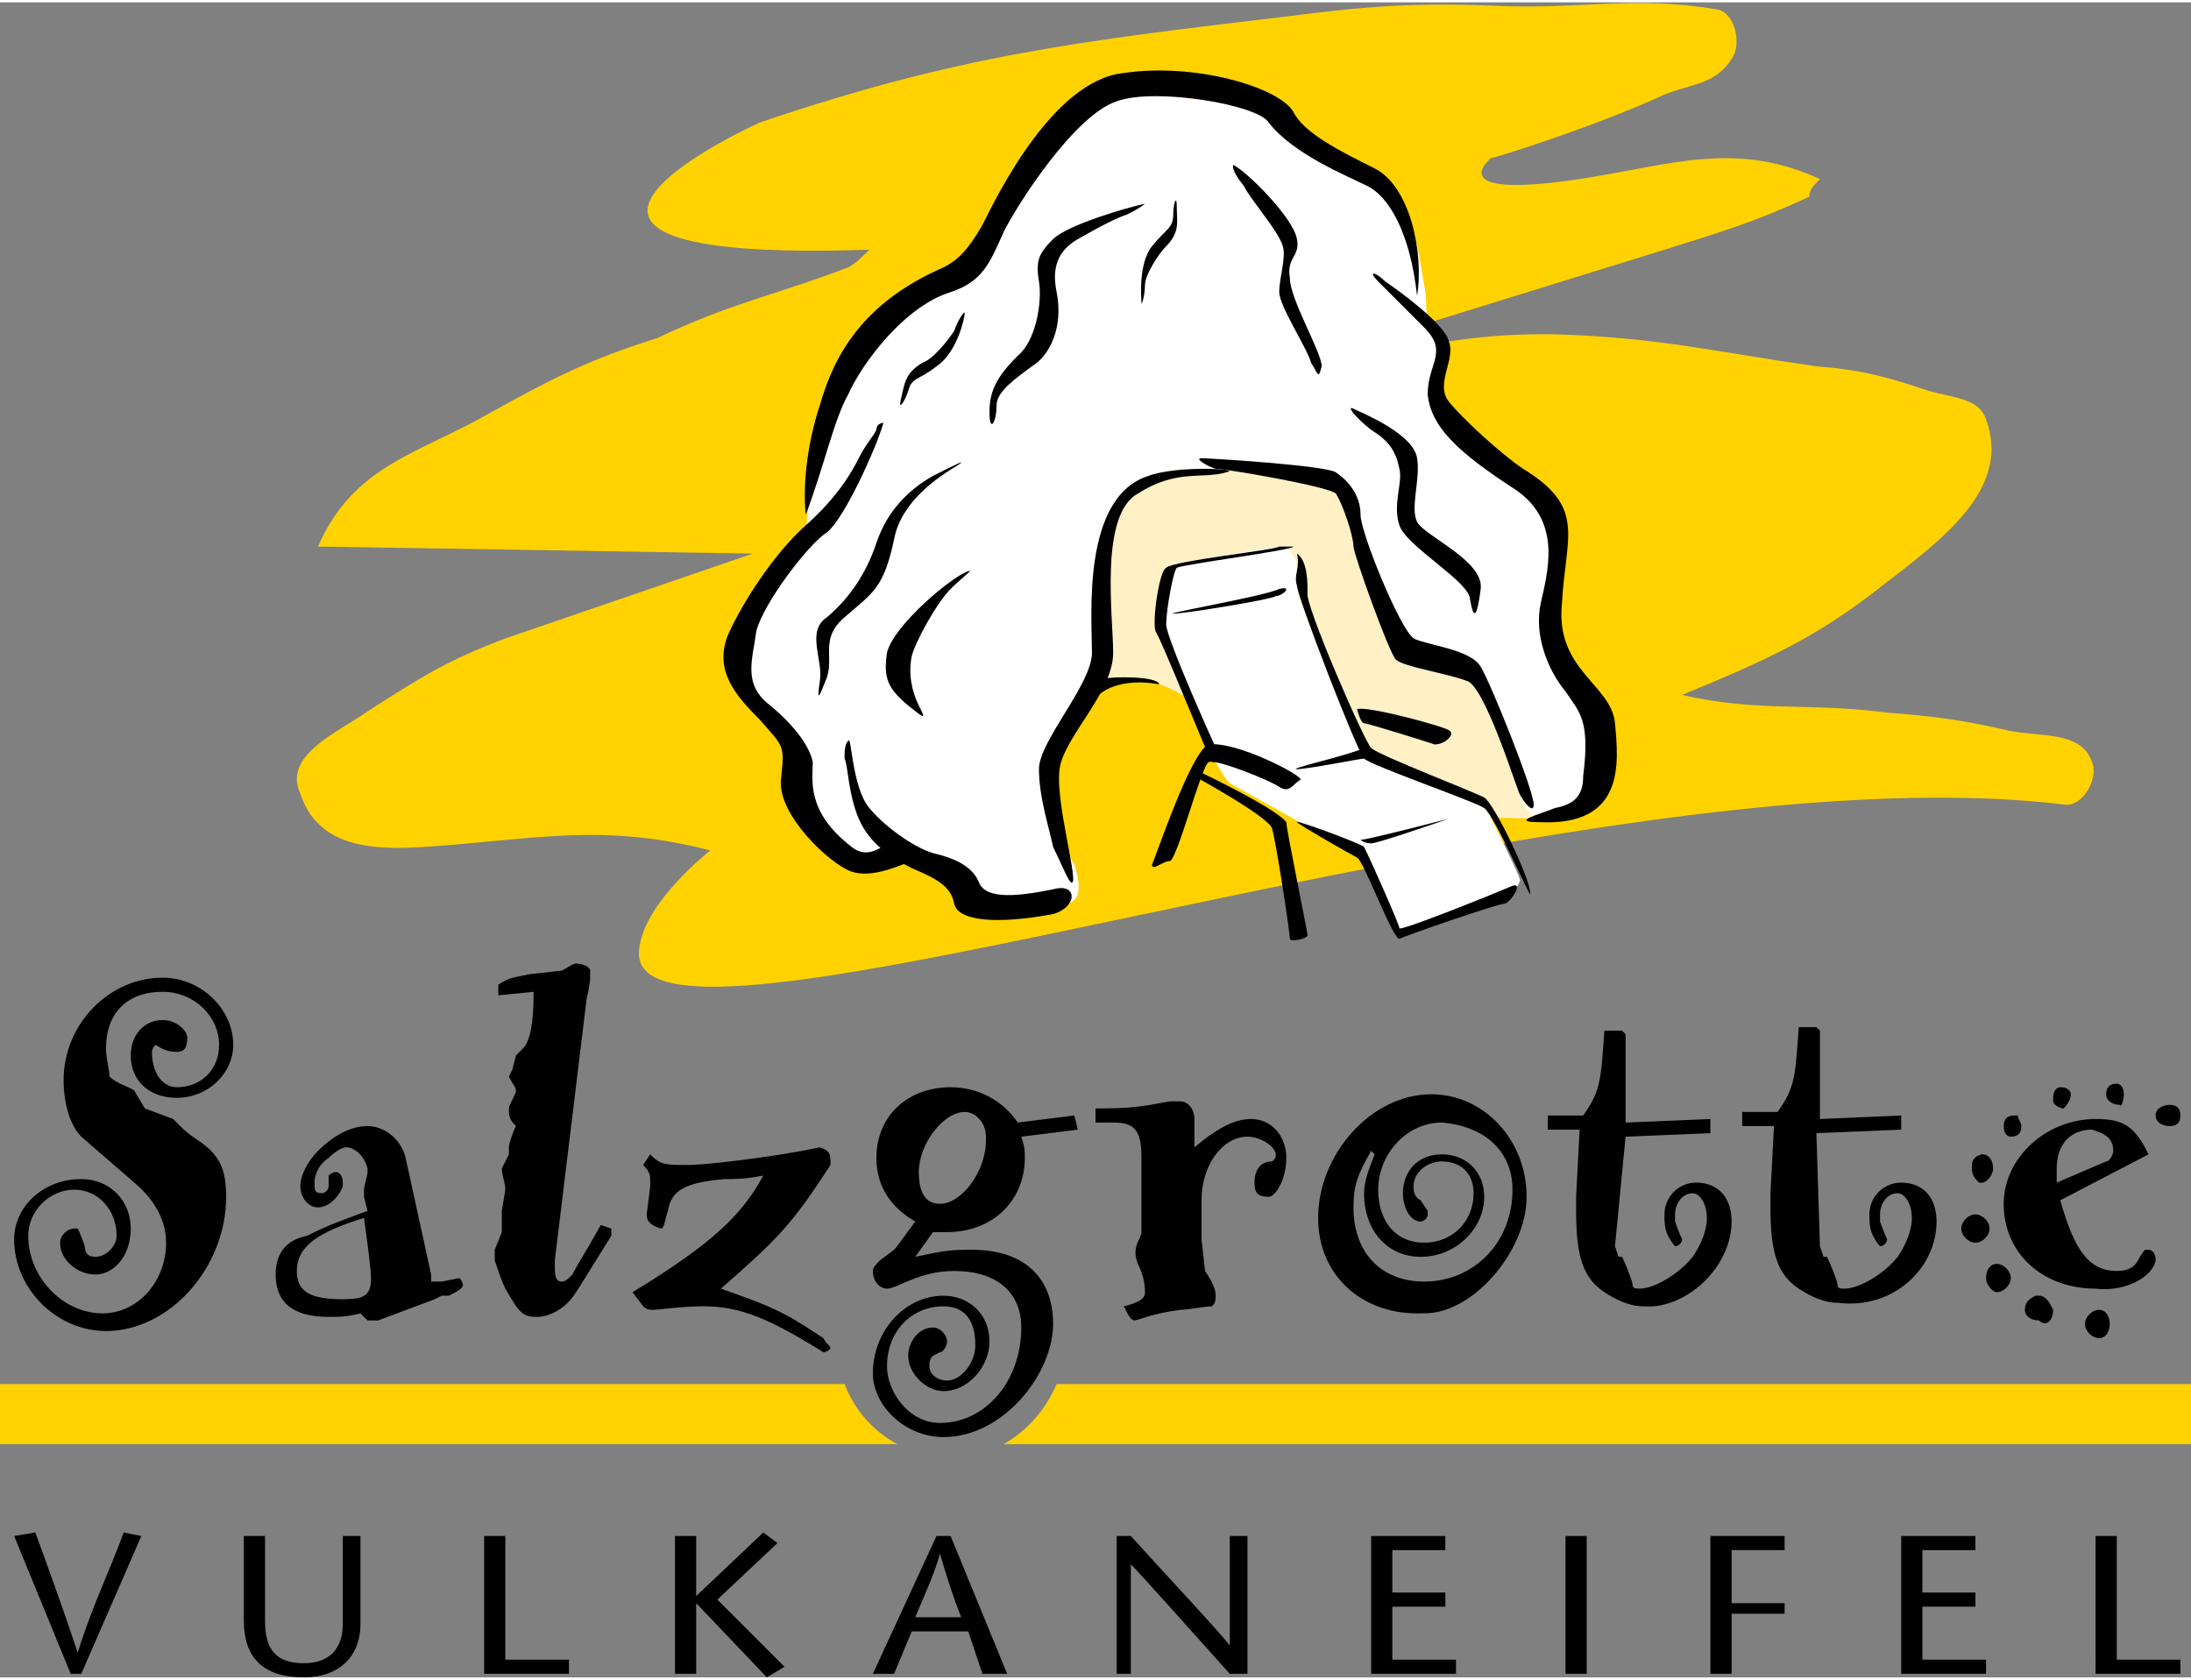
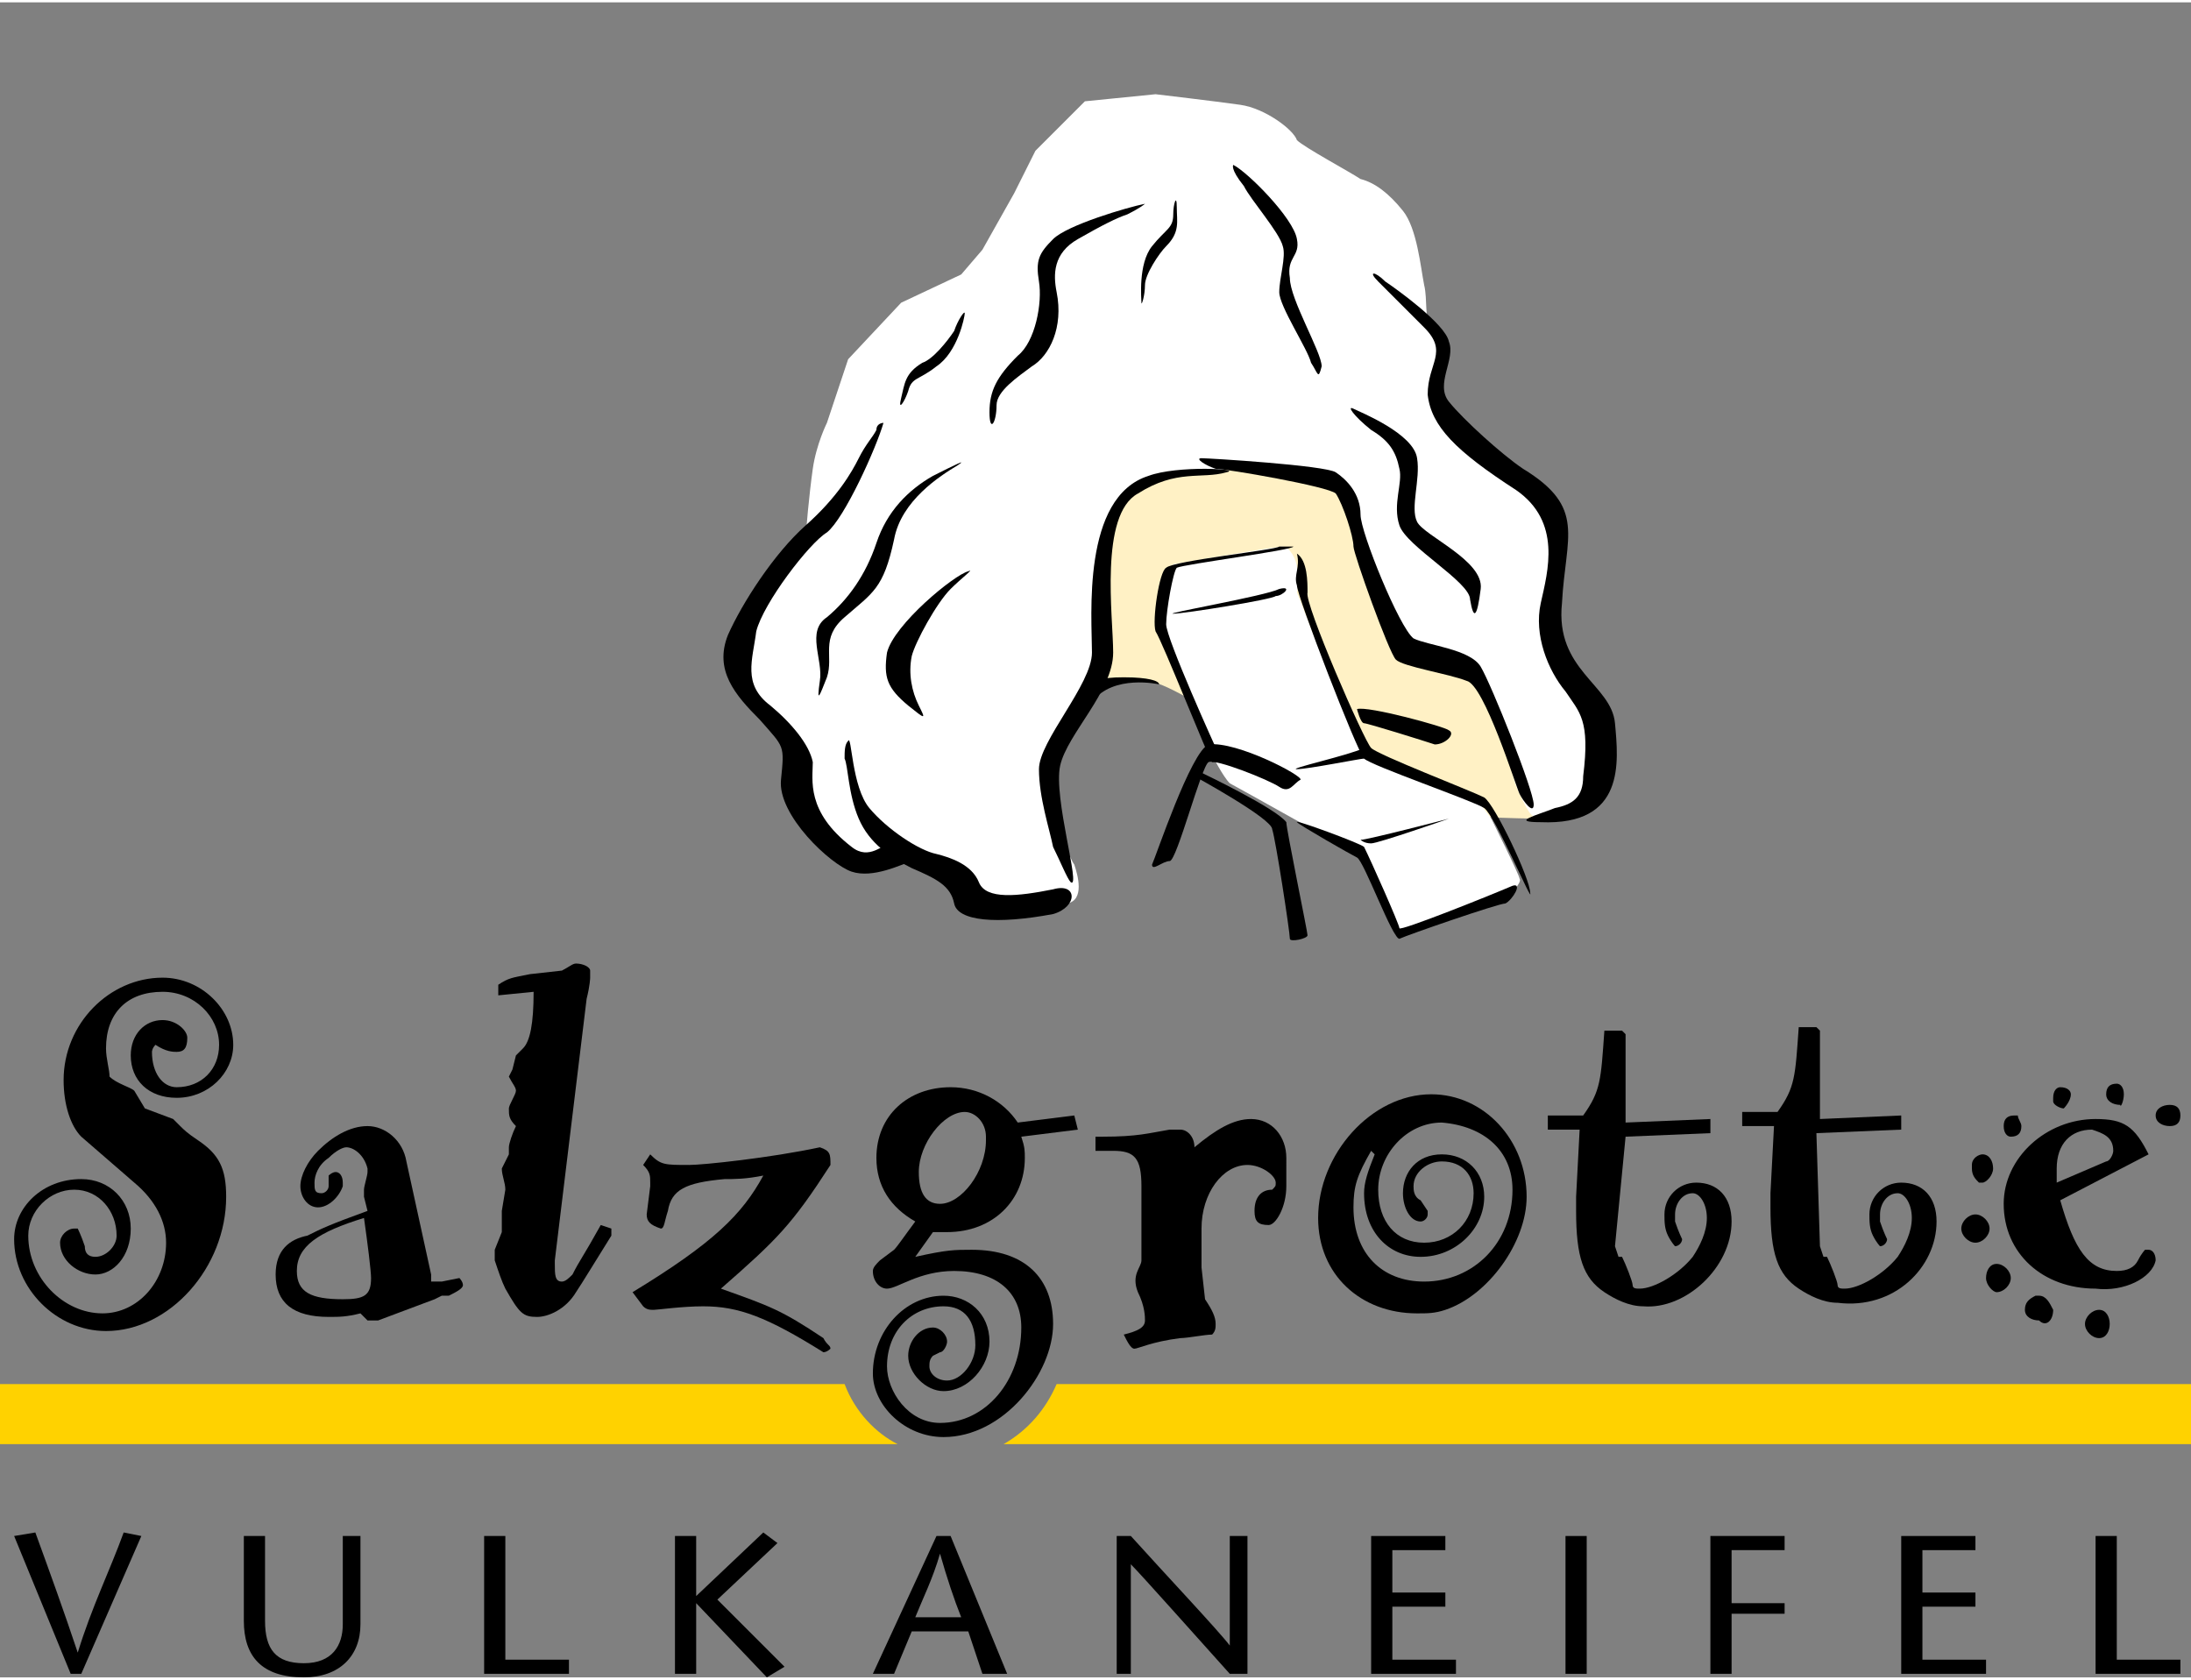
<svg xmlns="http://www.w3.org/2000/svg" enable-background="new 0 0 62 47.4" viewBox="0 0 62 47.4" width="150" height="115">
  <rect x="0" y="0" width="62" height="47.4" fill="#808080" stroke="none" />
  <clipPath id="a">
    <path d="m0 0h62v47.4h-62z" />
  </clipPath>
  <path d="m2.3 47.3 1.7-3.9-.5-.1c-.4 1.1-.9 2.1-1.3 3.4-.4-1.2-.8-2.3-1.2-3.4l-.6.1 1.6 3.9z" />
  <path d="m6.9 43.4v2.4c0 1 .5 1.6 1.7 1.6 1 0 1.6-.6 1.6-1.5v-2.5h-.5v2.5c0 .6-.3 1.1-1.1 1.1s-1.1-.4-1.1-1.2v-2.4z" />
  <path d="m13.7 47.3h2.4v-.4h-1.8v-3.5h-.6z" />
  <path d="m19.7 43.4h-.6v3.9h.6v-2l2 2.1.5-.3-1.9-1.9 1.7-1.6-.4-.3-1.9 1.8z" />
  <path clip-rule="evenodd" d="m26.5 43.4-1.8 3.9h.6l.5-1.2h1.6l.4 1.2h.7l-1.6-3.9zm-.6 2.3c.2-.5.5-1.1.7-1.8.2.7.4 1.3.6 1.8z" fill-rule="evenodd" />
  <path d="m35.3 43.4h-.5v3.1c-.3-.4-1.9-2.1-2.8-3.1h-.4v3.9h.4v-3.1c.3.3 1.9 2.1 2.8 3.1h.5z" />
  <path d="m40.9 43.4h-2.1v3.9h2.4v-.4h-1.8v-1.5h1.5v-.4h-1.5v-1.2h1.5z" />
  <path d="m44.3 47.3h.6v-3.9h-.6z" />
  <path d="m50.5 43.4h-2.1v3.9h.6v-1.7h1.5v-.3h-1.5v-1.5h1.5z" />
  <path d="m55.9 43.4h-2.1v3.9h2.4v-.4h-1.8v-1.5h1.5v-.4h-1.5v-1.2h1.5z" />
  <path clip-path="url(#a)" d="m59.3 47.3h2.4v-.4h-1.8v-3.5h-.6z" />
-   <path clip-path="url(#a)" d="m21.5 3.4s-8.9 4 3.1 3.6c-.2.2-.4.4-.6.5-2.1.8-3.3 1-5.4 2-1.9.6-2.9 1.1-4.7 2.1-2.1 1.2-3.9 1.5-4.9 3.8l12.3.2-7 2.4c-1.6.6-2.4 1.1-3.8 2-1 .7-2.5 1.3-2 2.4.5 1.5 2 1.6 3.5 1.5 3.1-.2 5-.7 8.1.1 0 0-1.8 1.4-2 2.7-.9 4.5 26.2-5.7 40.3-4 .5.1 1-.7.8-1.2-.3-.9-1.5-.7-2.4-.9-1.3-.3-2.1-.4-3.4-.5-2.3-.3-3.6 0-5.8-.5 2.4-1 3.8-1.6 5.8-3.2 1.7-1.3 3.5-2.7 2.8-4.6-.2-.6-.9-.6-1.6-.8-1.2-.4-1.9-.6-3.2-.7-2.8-.4-4.4-.8-7.2-.9-3.3-.1-5.1.7-8.4 1.1l11.3-3.5c1.6-.5 2.6-.8 4.1-1.5 0-.2.1-.3.3-.5-2.4-1.1-4.2-.4-6.8 0-4 .6-2.5-.6-2.5-.6-.2.1 2.7-.8 4.7-1.7.8-.4 1.6-.3 2.1-1.1.3-.4.1-1.3-.4-1.4-2.4-.4-3.8 0-6.2-.1-2.3-.1-3.7 0-6 .3-5.9.7-9.3 1.1-14.9 3" fill="#ffd200" />
  <path d="m30.9 19.3c.4-.1 1-.3 1.6-.1.6.1 2 1 2.5 1.4s4.1 2.1 4.1 2.1 1.2.1 1.8.2c.6.2 2.6.2 3.1.2.4-.1.6-2 .6-2l-2.9-3.6-2.6-3.8-1.2-1.4h-5.3s-1.9 2.1-1.9 2.2-.8 4.2-.8 4.2z" fill="#fff1c5" />
  <path d="m30.7 2.8-1.4 1.4-.6 1.2-.9 1.6-.6.7-1.7.8-1.5 1.6-.6 1.8s-.3.6-.4 1.3-.2 1.8-.2 2-.6.8-.6.8l-.9 1.7-.4 1 .7 1.4.6.4.5.8.3 1.7 1.3 1.3 1.5-.3 1.7.9.3.6s1.9.1 2.4 0 .3-.8.2-1.1c-.3-.4-.7-2.4-.7-2.4l.4-1.2.8-1.4.3-1.2v-1.9l.3-1.6s.3-.8.7-1 .8-.3 1.1-.4c.3 0 1.6-.1 1.9-.1s1.3-.1 1.6 0c.3 0 1.1.4 1.1.4l.2.4.2.8.3 1.3.6 1.5.4.6 1.1.4s.8.3.9.4.6 1.2.6 1.2l.6 1.5s0 .3.2.7.3.7.6.7c.2 0 .9-.2.9-.2l.6-.6.3-1.7-.3-.7-.8-1.1-.4-1.2.4-2.2-.4-1-1.6-1.2-1.4-1.2-.1-1 .2-1.1s-.3-.5-.5-.7-.1-.8-.2-1.2c-.1-.5-.2-1.6-.6-2.1s-.8-.8-1.2-.9c-.3-.2-1.6-.9-1.8-1.1-.1-.3-.9-.9-1.6-1s-2.4-.3-2.4-.3z" fill="#fff" />
  <path d="m32.8 19.3s-1.3-.3-1.9.5c-.3.4-.6.1-.3-.3.3-.3.5-.4 1.2-.4s1 .1 1 .2" />
-   <path d="m31.8 2c-2 .2-3.6 3.5-4 4.3-.4.7-.7 1-1.1 1.2-2.3 1-3.1 2.5-3.5 3.9-.3.9-.5 2.1-.4 3.1.5-1.3.8-2.7 1.2-3.4.4-.9 1.6-2.5 2.9-2.9.9-.3 1.1-.8 1.5-1.7.4-.8 2-3.3 3.2-3.7 1.1-.4 4 .1 4.3.6.7.9 2.2 1.5 2.8 1.8s1.2 1.3 1.4 3.1c.2-1.2-.2-3.1-1.2-3.6s-2-1-2.3-1.6c-.4-.7-2.8-1.4-4.8-1.1" />
  <path d="m25 11.9c-.2.7-1.1 2.7-1.6 3.1-.5.3-1.8 2-2 2.8-.1.8-.4 1.5.4 2.1.6.5 1.1 1.1 1.2 1.6 0 .5-.2 1.4 1.1 2.4.5.4.9-.1 1.1-.1s.9.5.6.5c-.3.1-1.1.5-1.7.3s-2.1-1.6-2-2.6.1-.9-.6-1.7c-.7-.7-1.3-1.4-.9-2.4.4-.9 1.3-2.3 2.2-3.1s1.3-1.5 1.5-1.9.4-.6.5-.8c0-.2.2-.2.2-.2" />
  <path d="m32.4 5.7c-.5.1-2.2.6-2.6 1s-.5.6-.4 1.2-.1 1.7-.6 2.1c-.6.6-.8 1-.8 1.6s.2.3.2-.2c0-.4.6-.8 1-1.1.5-.3.9-1.1.7-2.1-.1-.5-.1-1.1.6-1.5s1.1-.6 1.4-.7c.4-.2.5-.3.5-.3" />
  <path d="m27.4 16.1c-.4.1-2.1 1.5-2.3 2.3-.1.7 0 1 .6 1.5.5.4.5.4.3 0s-.3-.9-.2-1.4c.1-.4.7-1.5 1.1-1.9.3-.3.7-.6.5-.5" />
  <path d="m27.3 8.8c0 .1-.2 1.1-.8 1.5-.5.4-.7.3-.8.7-.1.3-.3.6-.2.2s.1-.7.6-1c.3-.1.7-.6.9-.9.1-.3.3-.6.3-.5" />
  <path d="m27.1 13.1c-.5.3-1.6 1-1.8 2.1-.3 1.4-.6 1.5-1.4 2.2-.7.6-.3 1.1-.5 1.7-.2.5-.3.8-.2.1.1-.6-.4-1.4.2-1.8.6-.5 1.1-1.2 1.4-2.1s.9-1.5 1.6-1.9c.6-.3 1-.5.7-.3" />
  <path d="m38.3 11.5c.2.1 1.7.7 1.8 1.4.1.6-.2 1.4 0 1.8s1.9 1.1 1.8 1.9-.2.9-.3.3c0-.5-1.8-1.5-2-2.1s.1-1.2 0-1.6c-.1-.5-.3-.8-.8-1.1-.5-.4-.7-.7-.5-.6" />
  <path d="m44.8 21.9c.2-1.6-.1-1.8-.5-2.4-.5-.6-.9-1.6-.7-2.5s.6-2.3-.7-3.2c-1.7-1.1-2.4-1.8-2.5-2.7 0-.9.6-1.2-.1-1.9s-1-1-1.3-1.3-.1-.3.2 0c.3.2 1.7 1.2 1.8 1.7.2.5-.4 1.2 0 1.7s1.5 1.5 2.1 1.9c1.8 1.1 1.2 1.9 1.1 3.8-.2 1.9 1.4 2.3 1.5 3.4s.3 2.9-2.1 2.8c-.9 0-.1-.2.4-.4.5-.1.8-.3.8-.9" />
  <path d="m29.8 25.8c-1.6.3-2.7.2-2.8-.3s-.5-.7-1.2-1c-.6-.3-1.2-.7-1.5-1.4s-.3-1.5-.4-1.7c0-.2 0-.4.1-.5.1-.2.1 1.3.6 1.9s1.4 1.2 1.9 1.3c.4.1 1 .3 1.2.8s1.1.4 2.1.2c.7-.2.7.5 0 .7" />
  <path d="m30.3 24.9c.3.2-.5-2.4-.3-3.3s1.5-2.1 1.5-3.2c0-1-.4-3.9.7-4.5 1.1-.7 1.8-.4 2.5-.6.5-.1-1.4-.2-2.2.1-1.9.6-1.6 4-1.6 5 0 .9-1.5 2.5-1.5 3.3s.3 1.7.4 2.2c.2.4.4.9.5 1" />
  <path d="m34 12.9c.2 0 3.5.2 3.8.4s.7.6.7 1.2c0 .5 1.1 3.2 1.5 3.5.4.2 1.6.3 1.9.8s1.5 3.5 1.5 3.9c0 .3-.3-.1-.4-.3s-1-3.1-1.5-3.2c-.5-.2-1.8-.4-2-.6s-1.2-3-1.2-3.2c0-.3-.3-1.2-.5-1.5-.2-.2-3.1-.7-3.4-.7-.3-.1-.6-.3-.4-.3" />
  <path d="m34.9 4.6c.4.2 1.7 1.5 1.8 2.1.1.5-.3.5-.2 1.1 0 .6.9 2.1.9 2.5-.1.4-.1.2-.3-.1-.1-.4-.9-1.6-.9-2s.2-1 .1-1.3c-.1-.4-.9-1.3-1.1-1.7-.4-.5-.3-.6-.3-.6" />
  <path d="m32.3 8.5c0-.1-.1-1.1.3-1.6s.6-.5.6-.9c0-.3.1-.6.1-.2s.1.7-.3 1.1c-.2.2-.6.8-.6 1.1s-.1.6-.1.5" />
  <path d="m33.1 16c0 .1-.3 1.4-.3 1.4l1.5 3.9s.3.6.5.8c.2.1 3.4 1.9 3.6 2s1.1 2.3 1.1 2.3l3.1-1s.5-.5.4-.6c0-.1-.8-1.7-.8-1.7l-.3-.4-3.3-1.4-1-2.3-.9-2.3s.1-.5 0-.7c0-.2-.2-.6-.4-.6s-3.1.5-3.1.5 0 0-.1.1" fill="#fff" />
  <path d="m32.6 24.4c0 .2.3-.1.5-.1s.9-2.7 1.1-2.8 1.7.5 2 .7.4-.1.6-.2c.1-.1-1.8-1.1-2.6-1-.5.2-1.5 3.2-1.6 3.4" />
  <path d="m33.8 21.9s2.2 1.2 2.2 1.5c.1.3.5 2.9.5 3.1 0 .1.5 0 .5-.1s-.6-3-.6-3.2c-.3-.4-2.4-1.4-2.4-1.4s-.2.1-.2.1" />
  <path d="m38.4 20c.3-.1 2.5.5 2.6.6.2.1-.1.4-.4.4-.3-.1-1.9-.6-2-.6s-.2-.4-.2-.4" />
  <path d="m36.6 15.4c0 .1-3.1.5-3.3.6-.1.1-.3 1.2-.3 1.6s1.4 3.5 1.5 3.7-.2.2-.2.2c-.1-.1-1.4-3.4-1.6-3.7-.1-.3.1-1.7.3-1.8.2-.2 3.1-.5 3.2-.6z" />
  <path d="m36.7 15.6c.3.2.3.8.3 1.1-.1.3 1.6 4.2 1.8 4.4s2.8 1.2 3.2 1.4c.3.2 1.3 2.3 1.3 2.7.1.4-1-2.2-1.3-2.4s-3.2-1.2-3.4-1.4-1.9-4.6-1.9-4.9c-.1-.3.1-.5 0-.9" />
  <path d="m36.2 16.6c-.4.2-3.3.7-3 .7s2.8-.4 2.9-.5c.2 0 .5-.3.1-.2" />
  <path d="m38.6 21.1c-.4.2-2.2.6-1.9.6s1.8-.3 1.9-.3c.2-.1.3-.4 0-.3" />
  <path d="m42.8 25c.3-.1 0 .4-.2.5-.2 0-2.8.9-3 1-.2 0-1-2.2-1.2-2.3s-1.6-.9-1.7-1 1.8.6 1.9.7c.2.4 1 2.2 1 2.3s2.5-.9 3.2-1.2" />
  <path d="m38.5 23.7c.2 0 2.5-.6 2.5-.6s-2 .7-2.2.7-.3-.1-.3-.1" />
  <path d="m29.9 39.1c-.3.7-.8 1.3-1.5 1.7h33.6v-1.7z" fill="#ffd200" />
  <path d="m23.9 39.1h-23.9v1.7h25.4c-.6-.3-1.2-.9-1.5-1.7z" fill="#ffd200" />
  <path d="m6.6 29.5c0-1-.9-1.9-2-1.9-1.5 0-2.8 1.3-2.8 2.9 0 .7.2 1.3.5 1.6l1.5 1.3c.6.5.9 1.1.9 1.7 0 1.1-.8 2-1.8 2-1.1 0-2.1-1-2.1-2.2 0-.7.6-1.3 1.3-1.3s1.2.6 1.2 1.3c0 .3-.3.6-.6.6-.2 0-.3-.1-.3-.3-.1-.3-.2-.5-.2-.5h-.1c-.2 0-.4.2-.4.4 0 .5.5.9 1 .9s1-.5 1-1.3-.6-1.4-1.4-1.4c-1.1 0-1.9.8-1.9 1.7 0 1.4 1.2 2.6 2.6 2.6 1.8 0 3.4-1.8 3.4-3.8 0-.8-.2-1.2-.8-1.6-.3-.2-.4-.3-.5-.4l-.1-.1s-.1-.1-.1-.1l-.8-.3-.3-.5c-.1-.1-.5-.2-.7-.4 0-.2-.1-.5-.1-.8 0-1 .6-1.6 1.6-1.6.9 0 1.6.7 1.6 1.5 0 .7-.5 1.2-1.2 1.2-.4 0-.7-.4-.7-1 0 0 0-.1.1-.2.3.2.5.2.6.2.2 0 .3-.1.3-.4 0-.2-.3-.5-.7-.5-.5 0-.9.4-.9 1 0 .7.5 1.2 1.3 1.2.9 0 1.6-.7 1.6-1.5" />
  <path clip-rule="evenodd" d="m13.1 36.3c0-.1-.1-.2-.1-.2l-.5.1h-.3v-.2l-.7-3.2c-.1-.6-.6-1-1.1-1s-1 .3-1.4.7c-.3.3-.5.7-.5 1s.2.6.5.6.6-.3.7-.6v-.1c0-.2-.1-.3-.2-.3s-.2.1-.2.1v.3c0 .1-.1.2-.2.2-.2 0-.2-.1-.2-.3s.1-.5.4-.7c.2-.2.4-.3.5-.3.2 0 .5.2.6.6v.1c0 .1-.1.4-.1.5v.1.1l.1.4c-1.1.4-1.3.5-1.7.7-.5.1-.9.4-.9 1.1 0 .8.5 1.2 1.5 1.2.3 0 .5 0 .9-.1l.2.2h.3l1.6-.6.2-.1h.2c.2-.1.4-.2.4-.3zm-2.6-.2c0 .5-.2.6-.8.6-.9 0-1.3-.2-1.3-.8 0-.7.6-1.1 1.9-1.5.1.7.2 1.5.2 1.7" fill-rule="evenodd" />
  <path d="m17.3 34.7-.3-.1c-.5.9-.6 1-.8 1.4-.1.1-.2.2-.3.2-.2 0-.2-.2-.2-.5v-.1l.9-7.4c.1-.4.1-.6.1-.6 0-.1 0-.2 0-.2 0-.1-.2-.2-.4-.2-.1 0-.2.1-.4.2l-.9.1c-.5.1-.6.1-.9.3v.3l1-.1c0 .9-.1 1.4-.3 1.6-.1.1-.2.2-.2.2l-.1.4-.1.2c.1.2.2.3.2.4s-.2.4-.2.5c0 .2 0 .3.2.5-.1.2-.2.5-.2.6v.2l-.2.4c0 .2.1.4.1.6l-.1.6v.6l-.2.5v.2.1c.1.3.2.6.3.8.4.7.5.8.9.8.3 0 .8-.2 1.1-.7.2-.3.5-.8 1-1.6 0 0 0-.1 0-.2" />
  <path d="m23.5 32.9c0-.3 0-.4-.3-.5-1.4.3-3.3.5-3.7.5-.7 0-.8 0-1.1-.3l-.2.3c.2.2.2.3.2.5v.1l-.1.8c0 .2.1.3.4.4.1 0 .1-.2.2-.5.1-.6.5-.8 1.6-.9.3 0 .6 0 1.1-.1-.6 1.1-1.4 1.9-3.7 3.3l.3.4c.1.1.2.1.3.1s.8-.1 1.4-.1c1 0 1.8.3 3.4 1.3.1 0 .2-.1.2-.1 0-.1-.1-.1-.2-.3-1.2-.8-1.5-.9-2.9-1.4 1.6-1.4 2-1.8 3.1-3.5" />
  <path clip-rule="evenodd" d="m30.5 31.9-.1-.4-1.6.2c-.4-.6-1.1-1-1.9-1-1.2 0-2.1.8-2.1 2 0 .8.4 1.4 1.1 1.8-.3.4-.5.7-.6.8l-.4.3c-.1.1-.2.2-.2.3 0 .3.2.5.4.5.3 0 .9-.5 1.9-.5 1.2 0 1.9.6 1.9 1.6 0 1.5-1 2.7-2.3 2.7-.9 0-1.5-.9-1.5-1.6 0-1 .7-1.7 1.6-1.7.6 0 .9.4.9 1.1 0 .5-.4 1-.8 1-.3 0-.5-.2-.5-.4 0-.1 0-.2.1-.3l.2-.1c.1 0 .2-.2.2-.3 0-.2-.2-.4-.4-.4-.4 0-.7.4-.7.8 0 .5.5 1 1 1 .7 0 1.3-.7 1.3-1.4 0-.8-.6-1.3-1.3-1.3-1.1 0-2 1-2 2.2 0 .9.9 1.8 2 1.8 1.7 0 3.1-1.8 3.1-3.2 0-1.3-.8-2.1-2.3-2.1-.5 0-.7 0-1.6.2l.5-.7h.4c1.3 0 2.2-.9 2.2-2.1 0-.2 0-.3-.1-.6zm-2.6.3c0 .9-.7 1.8-1.3 1.8-.4 0-.6-.3-.6-.9 0-.8.7-1.7 1.3-1.7.3 0 .6.3.6.7z" fill-rule="evenodd" />
-   <path d="m36.4 32.7c0-.6-.4-1.1-1-1.1-.5 0-1 .3-1.6.8v-.2-.6c0-.3-.2-.5-.4-.5-.1 0-.2 0-.3 0-.6.1-.9.2-1.9.2h-.2v.4h.5c.6 0 .8.2.8 1v2.1c0 .2-.3.4-.1.9.2.4.2.7.2.8 0 .2-.2.3-.6.4.1.2.2.4.3.4s.5-.2 1.3-.3c.2 0 .7-.1.9-.1.1-.1.1-.2.1-.3 0-.2-.1-.4-.3-.7l-.1-.9v-1.1c0-1 .6-1.8 1.3-1.8.4 0 .8.3.8.5 0 .1 0 .1-.1.2-.3 0-.5.2-.5.6 0 .3.1.4.4.4.2 0 .5-.5.5-1.1" />
+   <path d="m36.4 32.7c0-.6-.4-1.1-1-1.1-.5 0-1 .3-1.6.8c0-.3-.2-.5-.4-.5-.1 0-.2 0-.3 0-.6.1-.9.2-1.9.2h-.2v.4h.5c.6 0 .8.2.8 1v2.1c0 .2-.3.4-.1.9.2.4.2.7.2.8 0 .2-.2.3-.6.4.1.2.2.4.3.4s.5-.2 1.3-.3c.2 0 .7-.1.9-.1.1-.1.1-.2.1-.3 0-.2-.1-.4-.3-.7l-.1-.9v-1.1c0-1 .6-1.8 1.3-1.8.4 0 .8.3.8.5 0 .1 0 .1-.1.2-.3 0-.5.2-.5.6 0 .3.1.4.4.4.2 0 .5-.5.5-1.1" />
  <path clip-rule="evenodd" d="m43.2 33.8c0-1.6-1.2-2.9-2.7-2.9-1.7 0-3.2 1.7-3.2 3.5 0 1.6 1.2 2.7 2.8 2.7.3 0 .5 0 .8-.1 1.2-.4 2.3-1.9 2.3-3.2zm-.4-.2c0 1.5-1.1 2.6-2.5 2.6-1.2 0-2-.8-2-2.1 0-.6.1-.9.5-1.6l.1.1c-.2.5-.3.8-.3 1.1 0 1.1.7 1.8 1.6 1.8 1 0 1.8-.8 1.8-1.7 0-.7-.5-1.2-1.2-1.2s-1.1.5-1.1 1.1c0 .4.2.8.5.8.1 0 .2-.1.2-.2s0-.1 0-.1l-.2-.3c-.2-.1-.2-.3-.2-.4 0-.4.4-.7.8-.7.6 0 .9.4.9.9 0 .8-.6 1.4-1.4 1.4s-1.3-.6-1.3-1.5c0-1 .8-1.9 1.8-1.9 1.2.1 2 .8 2 1.9" fill-rule="evenodd" />
  <path d="m49 34.5c0-.7-.4-1.1-1-1.1-.5 0-.9.4-.9.9 0 .2 0 .4.1.6s.2.3.2.3c.1 0 .2-.1.2-.2 0 0-.1-.2-.2-.5 0-.1 0-.1 0-.2 0-.3.2-.6.5-.6.2 0 .4.3.4.7s-.2.8-.4 1.1c-.4.5-1.1.9-1.5.9-.1 0-.2 0-.2-.1s-.2-.6-.3-.8h-.1l-.1-.3.3-3.1 2.4-.1v-.4l-2.4.1v-1.4c0-.2 0-.4 0-.6 0-.3 0-.5 0-.5s-.1-.1-.1-.1h-.5c-.1 1.4-.1 1.7-.6 2.4h-1v.4h.9l-.1 1.9v.4c0 1.3.2 1.9.8 2.3.3.2.7.4 1.1.4 1.2.1 2.5-1.1 2.5-2.4" />
  <path d="m54.8 34.5c0-.7-.4-1.1-1-1.1-.5 0-.9.4-.9.9 0 .2 0 .4.1.6s.2.3.2.3c.1 0 .2-.1.2-.2 0 0-.1-.2-.2-.5 0-.1 0-.1 0-.2 0-.3.2-.6.5-.6.2 0 .4.3.4.7s-.2.8-.4 1.1c-.4.5-1.1.9-1.5.9-.1 0-.2 0-.2-.1s-.2-.6-.3-.8h-.1l-.1-.3-.1-3.2 2.4-.1v-.4l-2.3.1v-1.4c0-.2 0-.4 0-.6 0-.3 0-.5 0-.5s-.1-.1-.1-.1h-.5c-.1 1.4-.1 1.7-.6 2.4h-1v.4h.9l-.1 1.9v.4c0 1.3.2 1.9.8 2.3.3.2.7.4 1.1.4 1.6.2 2.8-1 2.8-2.3" />
  <path clip-rule="evenodd" d="m61.7 31.5c0-.2-.1-.3-.3-.3s-.4.1-.4.3.2.3.4.3.3-.1.3-.3zm-1.6-.6c0-.2-.1-.3-.2-.3-.2 0-.3.1-.3.3s.2.3.4.3c0 .1.1-.1.1-.3zm-1.5 0c0-.1-.1-.2-.3-.2-.1 0-.2.1-.2.3v.1c0 .1.2.2.3.2 0 0 .2-.2.2-.4zm-1.4.9c0-.1-.1-.2-.1-.3h-.1c-.2 0-.3.1-.3.3s.1.3.2.3c.2 0 .3-.1.3-.3zm3.8 3.8c0-.2-.1-.3-.2-.3s-.1 0-.1 0-.1.1-.2.3-.3.3-.6.3c-.8 0-1.2-.6-1.6-2l2.5-1.3c-.4-.8-.7-1-1.5-1-1.4 0-2.6 1.1-2.6 2.4 0 1.4 1.1 2.4 2.6 2.4.8.1 1.6-.3 1.7-.8zm-4.6-2.6c0-.2-.1-.4-.3-.4-.1 0-.3.1-.3.3v.1c0 .2.1.3.2.4h.1c.1 0 .3-.2.3-.4zm3.3 4.4c0-.2-.1-.4-.3-.4s-.4.2-.4.4.2.4.4.4.3-.2.3-.4zm-3.4-2.7c0-.2-.2-.4-.4-.4s-.4.2-.4.4.2.4.4.4.4-.2.4-.4zm1.8 2.3c-.1-.2-.2-.4-.4-.4h-.1c-.2.1-.3.2-.3.4s.2.3.4.3c.2.2.4 0 .4-.3zm-1.2-.9c0-.2-.2-.4-.4-.4s-.3.2-.3.4.2.4.3.4c.2 0 .4-.2.4-.4zm2.9-3.6c0 .1-.1.3-.2.3l-1.4.6c0-.2 0-.3 0-.4 0-.7.4-1.1 1-1.1.3.1.6.2.6.6" fill-rule="evenodd" />
</svg>